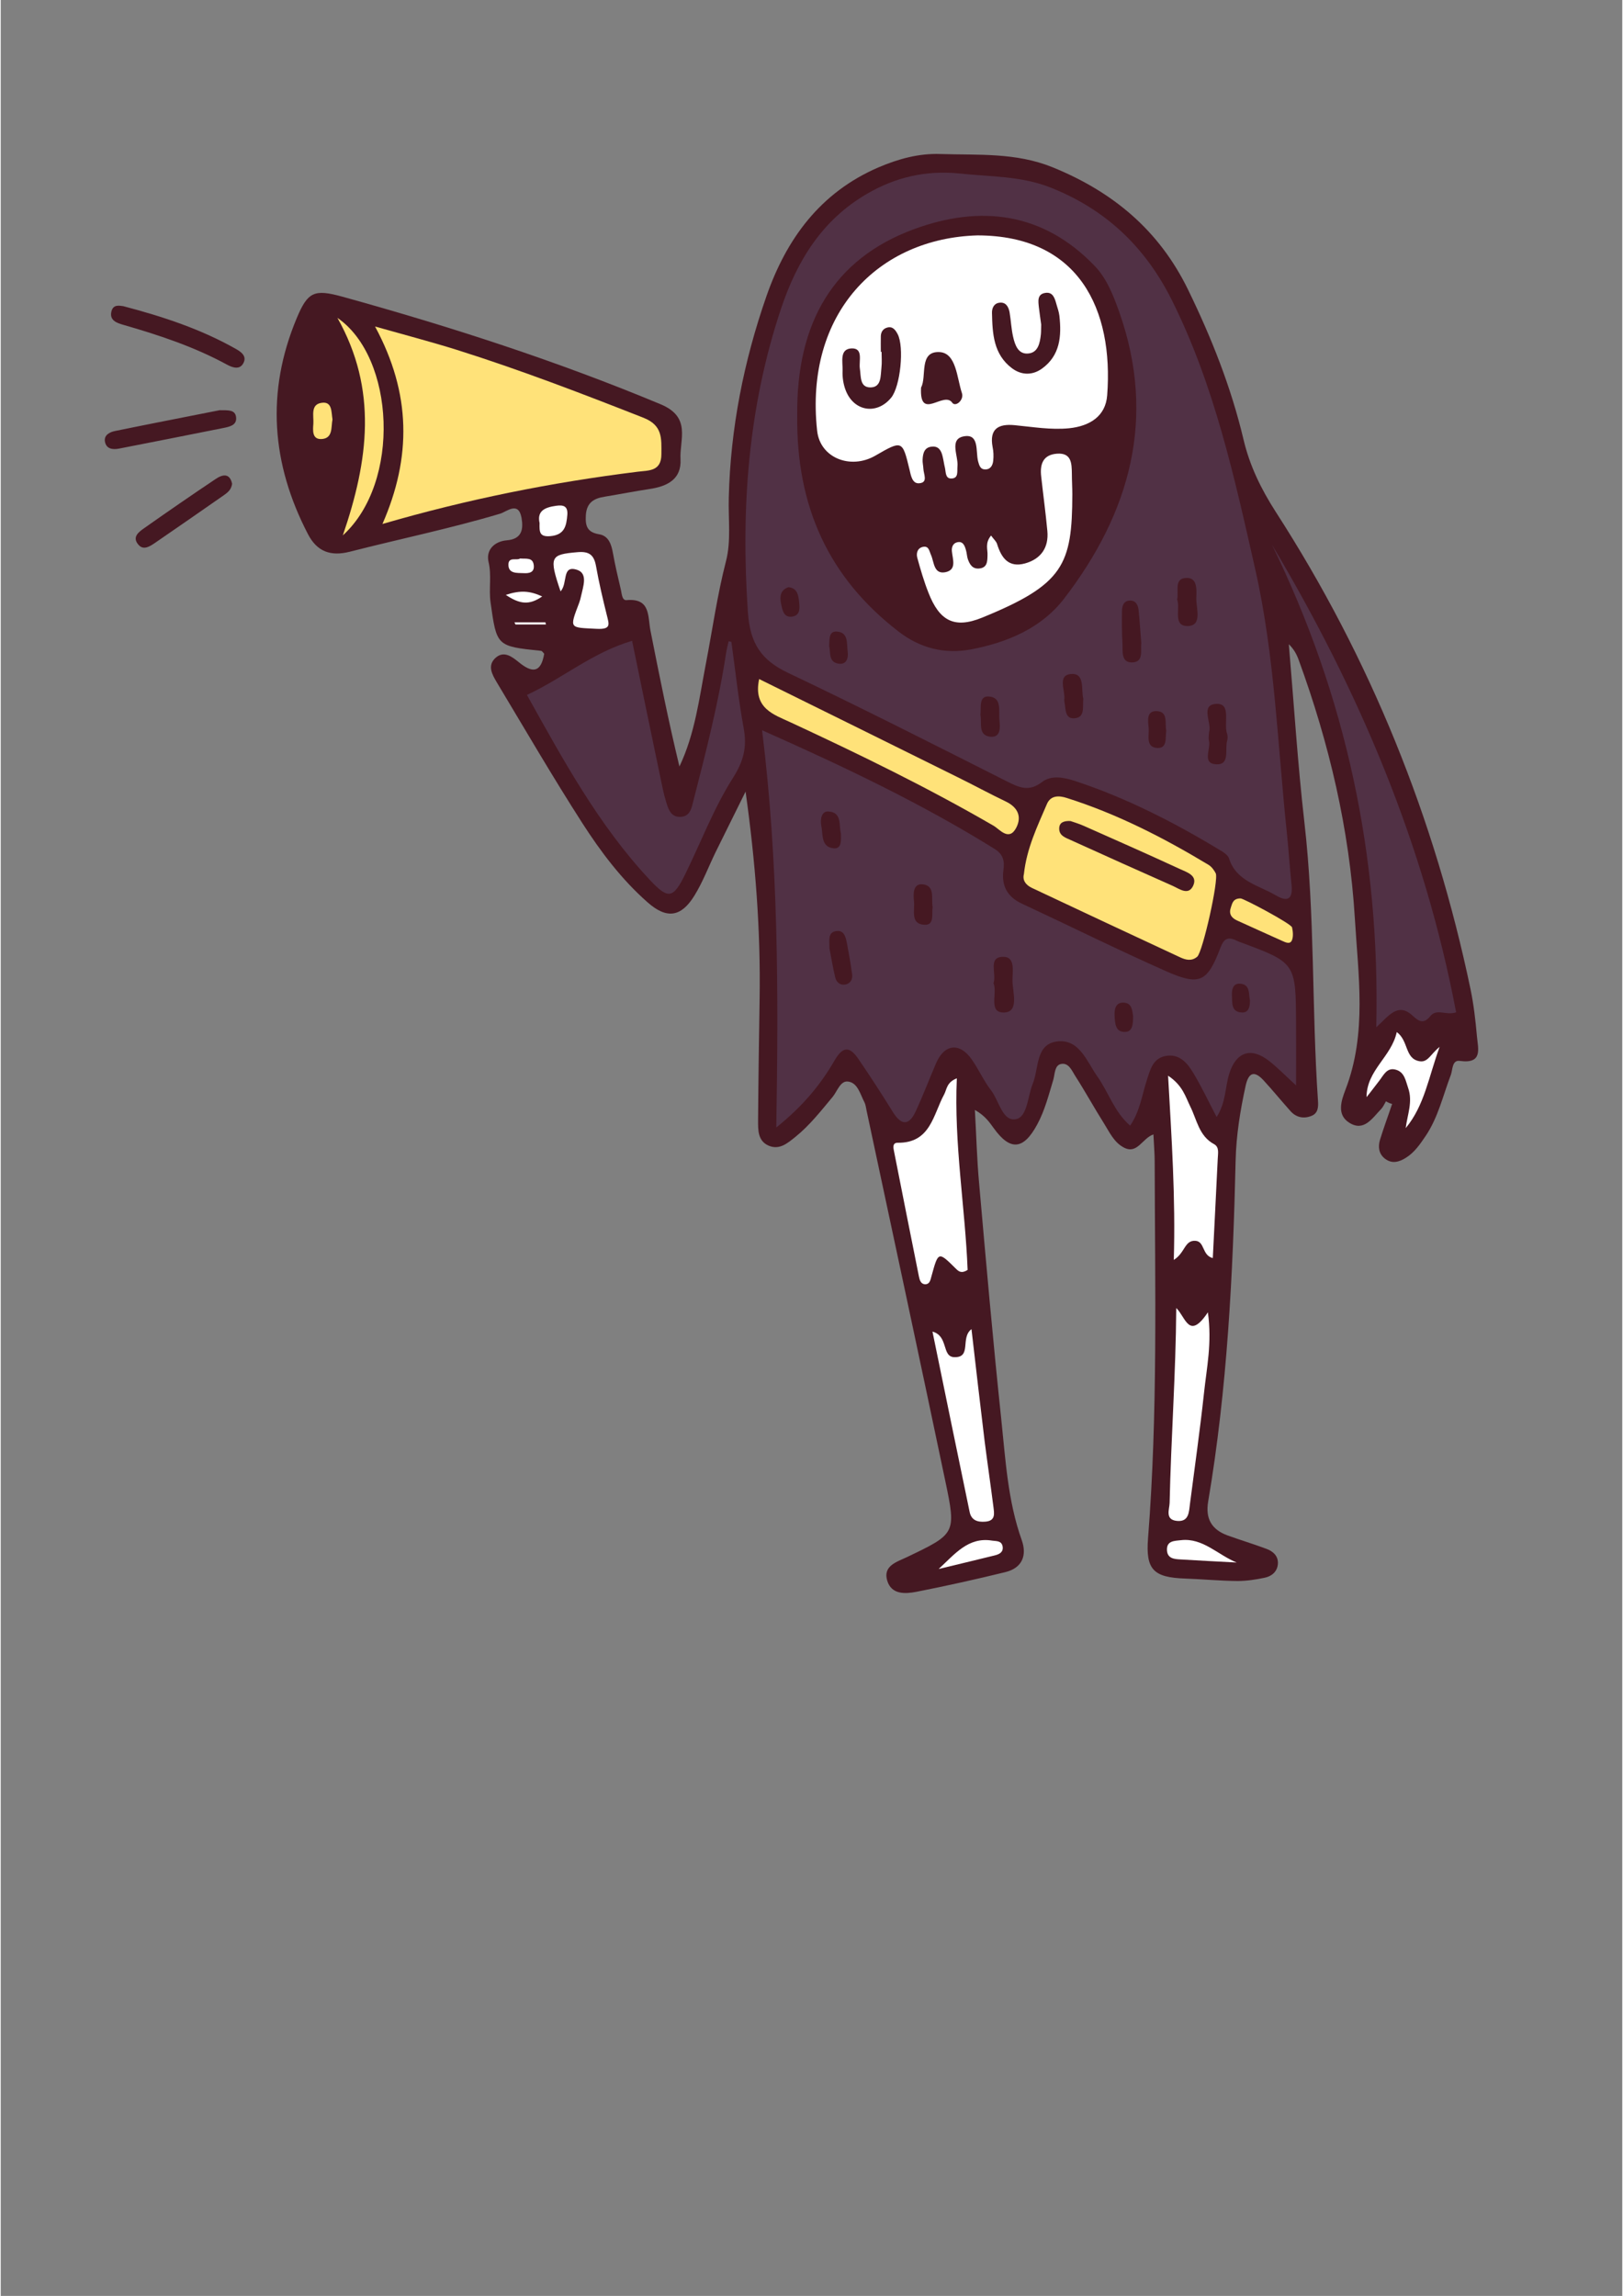
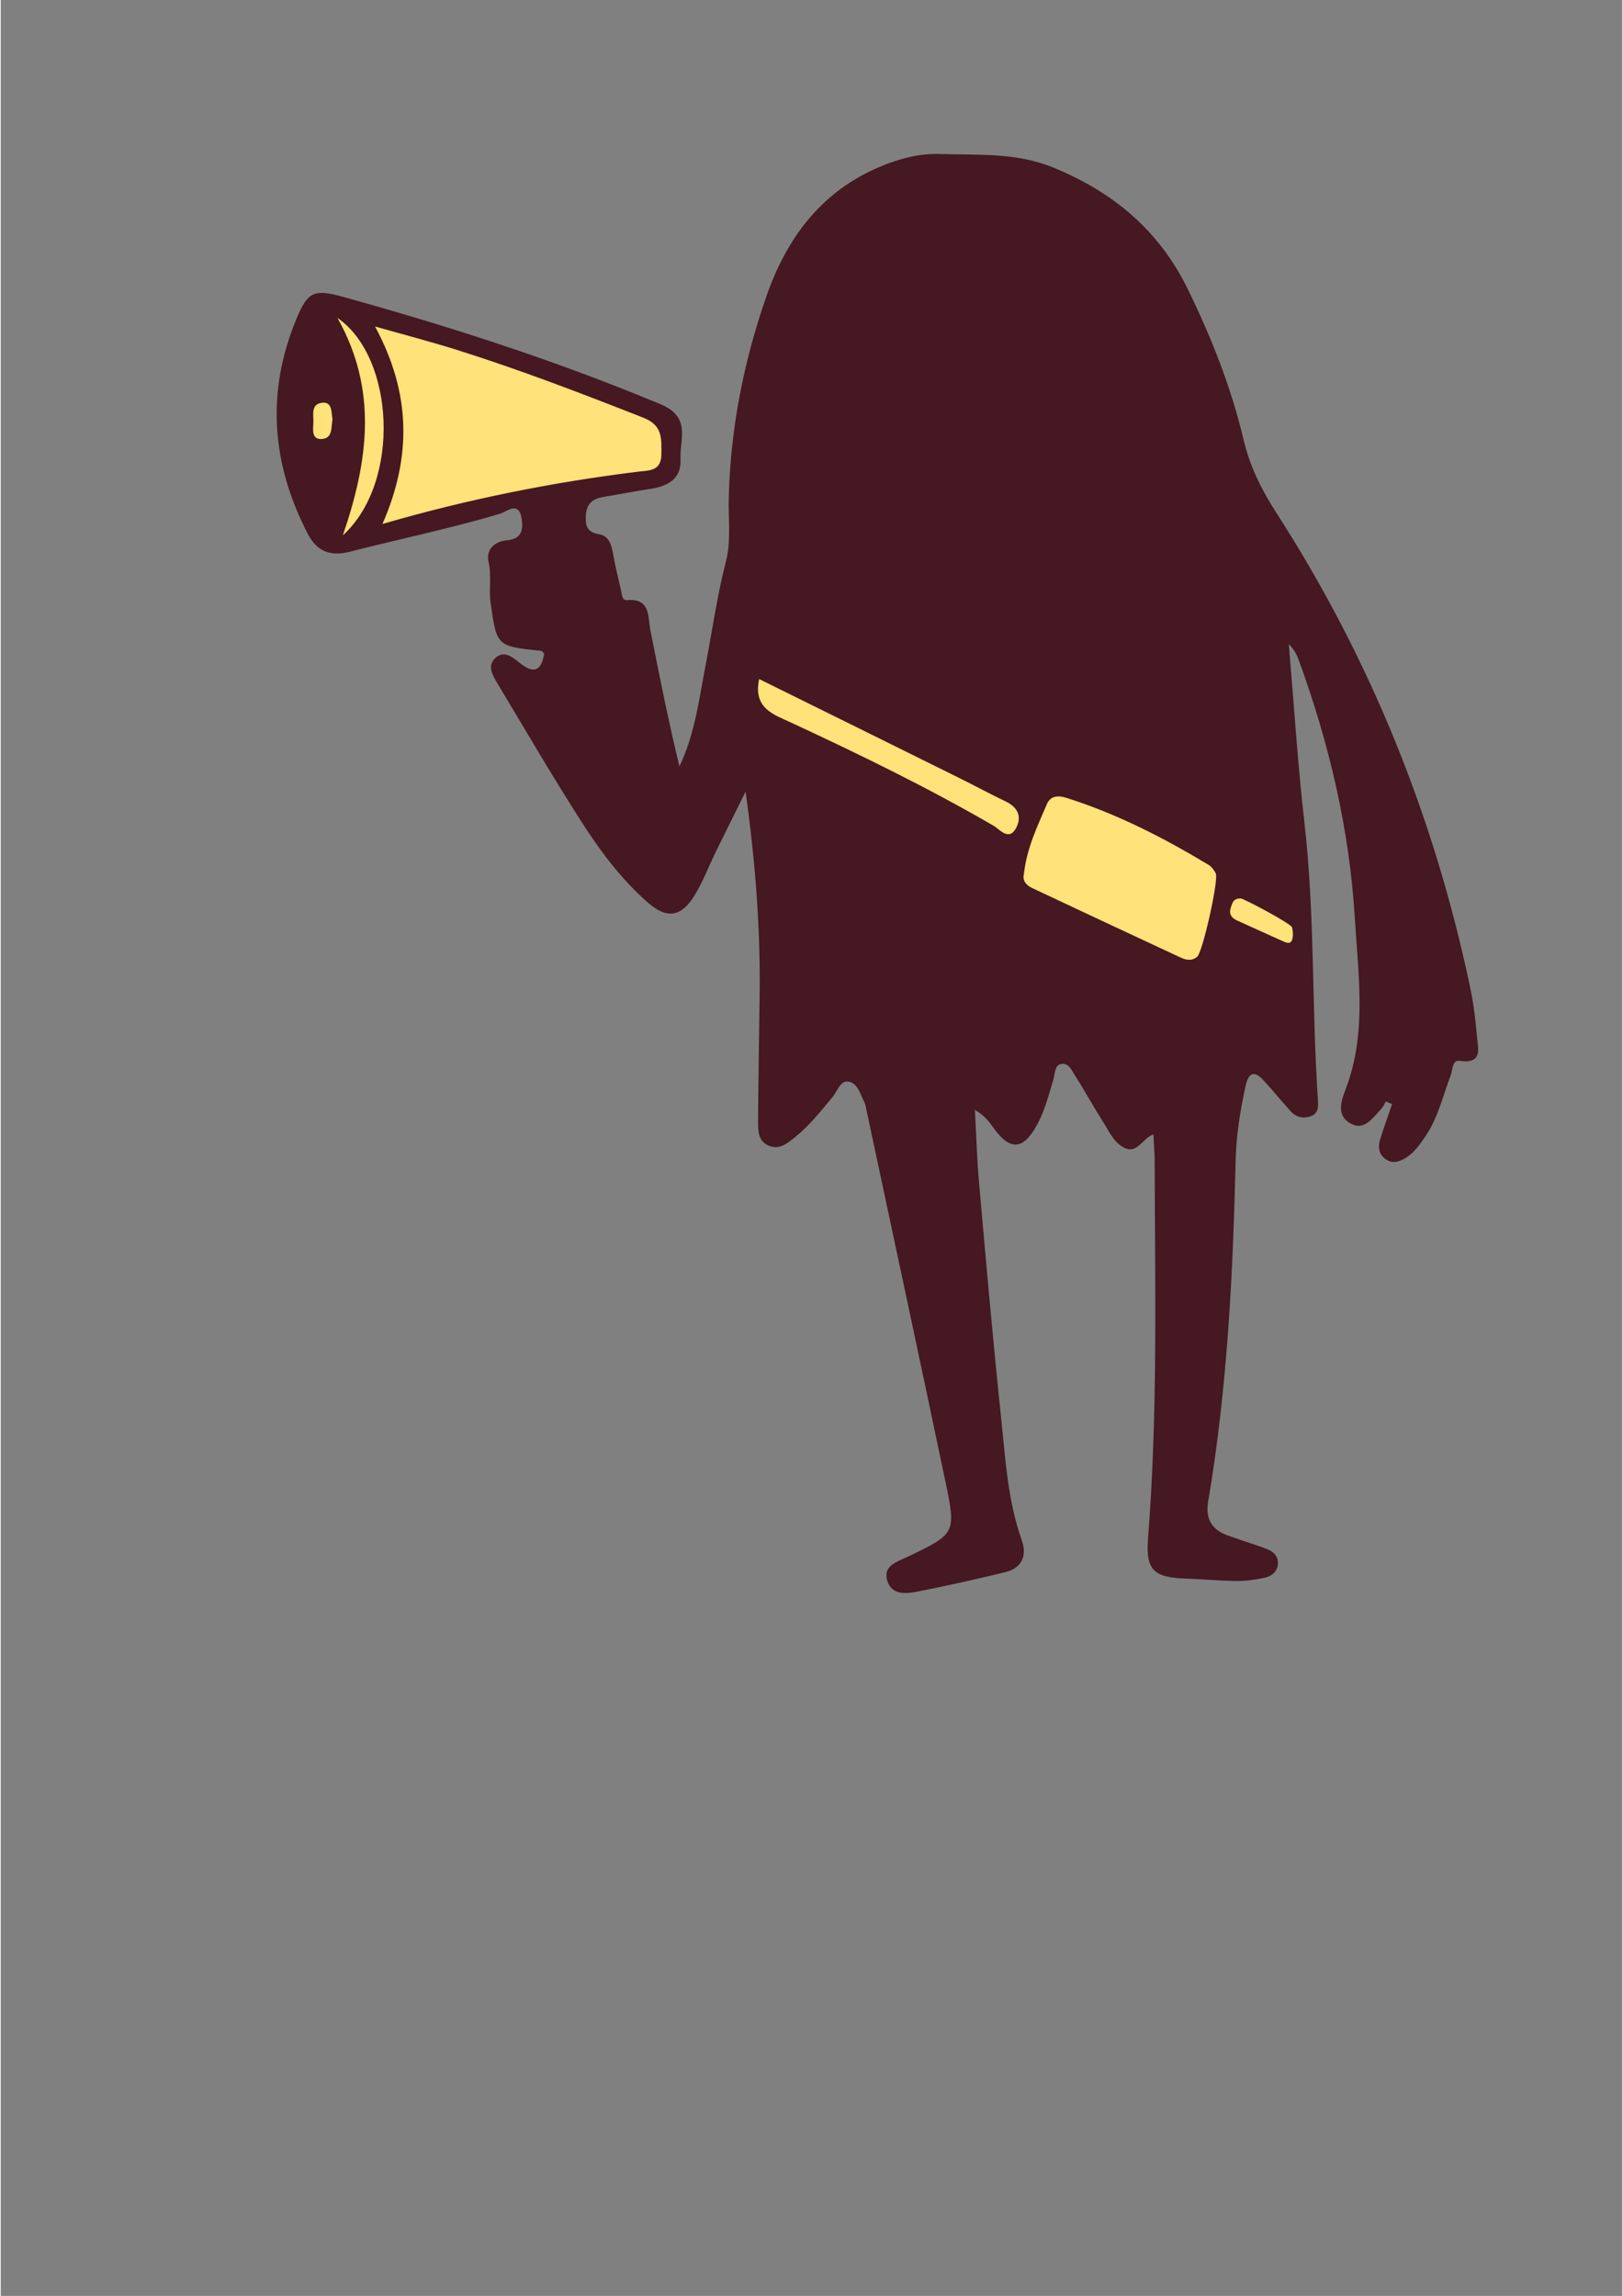
<svg xmlns="http://www.w3.org/2000/svg" width="794" zoomAndPan="magnify" viewBox="0 0 594.96 842.25" height="1123" preserveAspectRatio="xMidYMid meet" version="1.2">
  <rect x="0" y="0" width="594.96" height="842.25" fill="#808080" stroke="none" />
  <defs>
    <clipPath id="2f30b803c0">
-       <path d="M 38.16 107 L 459 107 L 459 379 L 38.16 379 Z M 38.16 107 " />
-     </clipPath>
+       </clipPath>
  </defs>
  <g id="8ed0291a5d">
    <path style=" stroke:none;fill-rule:nonzero;fill:#451822;fill-opacity:1;" d="M 508.258 404.004 C 507.691 404.965 507.242 406.039 506.504 406.828 C 503.281 410.109 500.227 415.312 494.793 411.863 C 490.098 408.922 491.852 403.777 493.438 399.648 C 501.355 379.008 498.074 357.742 496.832 336.762 C 494.852 304.246 487.438 272.75 476.238 242.098 C 475.5 240.062 474.484 238.141 472.617 236.328 C 474.484 258.102 475.84 279.93 478.328 301.645 C 482.234 335.574 480.988 369.734 483.309 403.719 C 483.477 405.98 483.422 408.414 480.875 409.375 C 478.047 410.504 475.332 409.941 473.238 407.621 C 469.898 403.891 466.73 399.988 463.336 396.312 C 459.941 392.637 457.848 393.426 456.773 398.289 C 454.793 407.34 453.324 416.387 453.098 425.66 C 452.133 467.566 450.043 509.414 443.027 550.809 C 441.949 557.086 444.27 561.102 450.098 563.25 C 454.793 564.945 459.66 566.418 464.355 568.168 C 466.844 569.074 468.824 570.828 468.598 573.77 C 468.371 576.594 466.277 578.293 463.676 578.801 C 460.453 579.48 457.059 579.988 453.773 579.988 C 447.383 579.934 440.934 579.309 434.539 579.082 C 422.941 578.688 420.055 575.805 420.961 564.324 C 424.582 518.293 423.508 472.203 423.395 426.113 C 423.395 423.059 423.109 420.008 422.941 416.16 C 418.867 417.52 417.059 423.512 412.191 421.023 C 408.512 419.156 406.871 415.426 404.781 412.09 C 401.215 406.434 397.988 400.555 394.371 394.898 C 393.066 392.918 391.938 389.75 389.051 390.316 C 386.676 390.77 386.789 393.938 386.223 396.027 C 384.523 401.629 383.109 407.34 380.281 412.543 C 375.246 421.871 370.379 422.27 364.328 413.844 C 362.688 411.582 361.16 409.316 357.426 407.168 C 357.934 416.047 358.16 424.926 358.953 433.805 C 361.496 462.703 364.043 491.656 367.098 520.555 C 368.684 535.484 369.477 550.582 374.625 565.004 C 376.605 570.602 374.793 575.18 368.684 576.707 C 357.82 579.367 346.902 581.797 335.98 583.945 C 331.852 584.738 326.871 585.02 325.289 579.934 C 323.59 574.445 328.684 573.031 332.359 571.281 C 350.352 562.684 350.637 562.629 346.617 543.512 C 337.113 498.16 327.383 452.863 317.707 407.508 C 317.48 406.434 317.367 405.246 316.859 404.285 C 315.332 401.344 314.426 397.215 310.918 396.766 C 308.09 396.367 306.957 400.27 305.262 402.363 C 300.961 407.508 296.832 412.824 291.57 417.066 C 288.738 419.328 285.742 421.984 281.781 420.289 C 277.707 418.535 277.879 414.465 277.879 410.844 C 277.988 396.027 278.215 381.211 278.441 366.395 C 278.84 341.289 276.914 316.234 273.293 290.391 C 269.617 297.855 265.883 305.32 262.207 312.785 C 259.66 318.047 257.566 323.645 254.512 328.562 C 249.645 336.48 244.328 337.215 237.312 330.996 C 227.805 322.625 220.168 312.504 213.379 301.93 C 202.516 285.02 192.391 267.602 182.035 250.355 C 180.34 247.469 178.359 244.133 181.641 241.25 C 184.637 238.648 187.578 240.91 189.898 242.777 C 194.879 246.906 198.16 247.074 199.406 239.836 C 199.008 239.441 198.668 238.816 198.273 238.762 C 181.867 237.066 181.98 237.066 179.715 220.949 C 179.035 216.027 180.168 211.109 178.98 206.133 C 177.961 201.664 181.188 198.609 185.656 198.215 C 191.426 197.762 191.766 193.918 191.086 189.957 C 189.957 183.738 185.656 187.695 183.281 188.43 C 165.062 193.859 146.449 197.707 128.062 202.398 C 120.934 204.207 116.012 202.285 112.727 195.953 C 99.32 170.164 97.281 143.758 108.598 116.727 C 112.672 106.996 114.992 105.98 125.457 108.863 C 165.062 119.836 204.102 132.445 242.062 148.281 C 253.547 153.031 249.023 161.23 249.418 168.469 C 249.816 175.875 244.496 178.422 238.102 179.383 C 232.559 180.23 227.07 181.305 221.582 182.211 C 217.621 182.832 214.965 184.359 214.68 189.055 C 214.453 193.012 215.191 195.273 219.602 196.008 C 223.055 196.574 224.07 199.742 224.637 202.965 C 225.43 207.375 226.449 211.73 227.465 216.027 C 227.863 217.555 227.863 220.324 229.617 220.156 C 238.5 219.363 237.367 226.094 238.387 231.297 C 241.668 247.922 245.004 264.547 249.023 281.176 C 254.738 269.184 256.266 256.234 258.699 243.625 C 261.129 231.016 262.883 218.348 266.109 205.848 C 268.031 198.496 266.902 190.297 267.129 182.492 C 267.75 157.16 272.617 132.559 280.934 108.695 C 288.289 87.602 300.676 70.637 322.008 61.418 C 329.305 58.309 336.773 56.215 344.75 56.5 C 358.613 56.949 372.418 55.875 385.938 61.363 C 408.176 70.41 425.09 84.547 435.672 106.32 C 444.27 123.965 451.457 142.117 455.98 161.172 C 458.246 170.844 462.43 179.383 467.805 187.754 C 502.543 241.59 526.137 300.062 539.262 362.777 C 540.453 368.488 541.129 374.371 541.641 380.195 C 542.035 384.66 543.902 390.375 535.359 389.188 C 532.473 388.789 532.758 392.41 532.078 394.277 C 529.191 401.852 527.438 409.828 522.855 416.668 C 520.82 419.668 518.781 422.723 515.613 424.699 C 513.125 426.285 510.465 427.074 507.863 425.039 C 505.602 423.285 505.316 420.684 506.051 418.195 C 507.41 413.73 509.051 409.375 510.523 404.965 C 509.617 404.793 508.938 404.398 508.258 404.004 Z M 508.258 404.004 " />
-     <path style=" stroke:none;fill-rule:nonzero;fill:#513145;fill-opacity:1;" d="M 351.598 63.625 C 362.855 64.867 374.34 64.473 385.262 68.828 C 405.457 76.855 419.828 90.484 429.617 109.938 C 445.289 141.27 452.645 175.027 460.281 208.789 C 467.523 240.797 468.484 273.539 471.938 305.945 C 472.559 312.051 472.953 318.16 473.578 324.266 C 474.145 329.355 472.672 331.336 467.75 328.395 C 461.469 324.719 453.324 323.305 450.664 314.879 C 450.266 313.746 448.852 312.73 447.664 312.051 C 430.691 301.758 413.039 292.711 394.145 286.488 C 390.07 285.188 385.488 284.227 381.98 286.941 C 377.227 290.562 373.719 288.922 369.191 286.66 C 342.543 273.199 315.898 259.684 288.91 246.848 C 279.008 242.156 274.934 236.047 274.145 224.625 C 271.539 186.566 274.199 149.355 286.363 113.051 C 292.191 95.688 301.355 80.703 317.766 71.145 C 328.289 64.98 339.488 62.438 351.598 63.625 Z M 284.555 413.617 C 294.512 405.641 300.961 397.668 306.051 388.848 C 309.164 383.531 311.652 384.098 314.594 388.34 C 319.008 394.785 323.25 401.344 327.383 408.016 C 330.379 412.77 333.152 413.105 335.641 407.848 C 338.359 402.023 340.621 396.027 343.168 390.09 C 346.223 382.965 351.824 382.285 356.293 388.676 C 358.84 392.297 360.648 396.48 363.363 399.988 C 366.309 403.777 367.496 411.469 372.473 410.562 C 376.719 409.77 376.773 402.191 378.641 397.613 C 380.961 392.016 379.602 383.078 387.523 382.062 C 395.785 380.984 398.5 389.469 402.402 394.953 C 406.477 400.723 408.57 407.906 414.398 412.938 C 418.074 407.508 418.754 401.57 420.566 396.086 C 421.754 392.41 422.77 388.227 427.41 387.375 C 432.391 386.473 435.332 389.863 437.48 393.484 C 440.594 398.574 443.082 404.004 446.137 409.77 C 449.59 404.398 449.191 398.801 450.777 393.824 C 453.324 385.793 458.812 384.039 465.43 389.242 C 468.598 391.73 471.426 394.672 475.273 398.18 C 475.273 389.695 475.332 382.512 475.273 375.332 C 475.16 353.164 475.16 353.164 454.512 345.527 C 454 345.359 453.492 345.078 452.984 344.852 C 449.93 343.492 448.625 344.738 447.496 347.734 C 442.742 360.23 439.969 361.758 427.691 356.332 C 409.816 348.414 392.277 339.703 374.566 331.449 C 369.305 328.961 367.156 324.945 367.891 319.234 C 368.344 316.008 367.949 313.465 364.668 311.43 C 337.848 294.746 309.391 281.23 279.348 267.887 C 285.344 316.293 285.402 363.852 284.555 413.617 Z M 267.07 235.254 C 266.73 236.781 266.336 238.254 266.109 239.777 C 263.336 257.988 258.754 275.801 254.172 293.672 C 253.492 296.273 253.039 299.555 249.363 299.668 C 245.797 299.781 244.891 296.668 244.102 294.012 C 243.195 291.129 242.629 288.074 242.008 285.078 C 238.5 268.336 235.047 251.598 231.652 235.086 C 217.168 239.328 206.309 248.77 193.066 254.934 C 206.363 278.742 219.375 302.777 238.273 322.91 C 244.949 330.035 246.758 329.637 251.172 320.648 C 256.945 308.883 261.641 296.441 268.598 285.473 C 272.559 279.25 273.859 274.16 272.617 267.262 C 270.691 256.746 269.559 246.113 268.09 235.48 C 267.75 235.367 267.41 235.312 267.07 235.254 Z M 517.992 372.559 C 520.648 375.047 522.234 375.559 524.555 372.73 C 526.93 369.848 530.266 372.617 534 371.371 C 522.348 309.844 498.359 253.406 466.449 199.855 C 493.551 255.387 506.164 313.973 504.695 376.859 C 509.164 372.844 512.559 367.527 517.992 372.559 Z M 517.992 372.559 " />
    <path style=" stroke:none;fill-rule:nonzero;fill:#451822;fill-opacity:1;" d="M 292.246 152.465 C 291.852 118.363 305.602 94.953 335.02 84.094 C 359.406 75.102 382.375 77.816 401.328 97.496 C 405.855 102.191 408.23 108.41 410.379 114.406 C 424.129 153.312 414.398 188.094 390.125 219.648 C 381.867 230.391 369.418 235.652 356.18 238.195 C 346.391 240.062 337.395 237.855 329.363 231.637 C 303.789 211.898 291.852 185.828 292.246 152.465 Z M 292.246 152.465 " />
    <path style=" stroke:none;fill-rule:nonzero;fill:#ffe279;fill-opacity:1;" d="M 140.055 192.219 C 150.75 167.789 150.637 144.379 137.34 119.777 C 148.543 122.945 158.047 125.434 167.438 128.375 C 190.578 135.668 213.266 144.379 235.84 153.258 C 242.969 156.086 242.402 160.949 242.402 166.602 C 242.402 173.051 237.652 172.539 233.691 173.051 C 202.176 176.953 171.117 183.172 140.055 192.219 Z M 378.246 325.68 C 396.406 334.219 414.566 342.758 432.73 351.184 C 434.766 352.145 436.973 352.711 439.008 350.957 C 440.988 349.316 446.984 322.738 445.797 320.363 C 445.176 319.176 444.27 317.934 443.141 317.254 C 426.617 307.301 409.531 298.535 391.086 292.711 C 388.43 291.863 385.262 291.637 383.848 294.973 C 380.34 303.172 376.434 311.203 375.414 320.648 C 374.852 322.852 375.98 324.547 378.246 325.68 Z M 289.703 264.945 C 315.047 276.707 340.168 288.922 364.328 302.945 C 366.477 304.191 369.93 308.77 372.586 303.68 C 374.68 299.668 373.266 296.219 368.852 294.066 C 362.801 291.184 356.914 287.961 350.918 285.02 C 326.93 273.145 302.941 261.27 278.273 249.109 C 275.953 259.91 283.762 262.172 289.703 264.945 Z M 123.535 116.613 C 138.359 142.906 134.965 168.863 125.516 196.406 C 146.957 176.895 144.582 131.09 123.535 116.613 Z M 451.344 332.918 C 450.551 335.125 451.457 336.652 453.492 337.613 C 459.035 340.102 464.523 342.645 470.125 345.133 C 471.312 345.641 473.012 346.602 473.746 344.965 C 474.312 343.605 474.145 341.738 473.805 340.215 C 473.52 338.855 455.926 329.523 454.906 329.582 C 452.133 329.582 451.852 331.391 451.344 332.918 Z M 117.766 147.77 C 113.578 148.336 114.879 152.52 114.707 155.406 C 114.539 157.781 114.145 161.285 117.766 161.062 C 121.949 160.777 121.16 156.707 121.723 153.879 C 121.273 151.109 121.668 147.207 117.766 147.77 Z M 117.766 147.77 " />
-     <path style=" stroke:none;fill-rule:nonzero;fill:#ffffff;fill-opacity:1;" d="M 350.805 395.578 C 349.73 419.609 353.859 442.852 354.766 465.867 C 352.504 467.281 351.484 466.434 350.465 465.418 C 344.016 459.027 344.016 459.027 341.527 468.074 C 341.129 469.434 340.961 471.07 339.262 471.129 C 337.621 471.129 337.168 469.656 336.887 468.242 C 333.832 452.977 330.777 437.707 327.777 422.438 C 327.496 421.137 327.098 419.215 329.078 419.215 C 341.188 419.383 342.094 408.922 346.164 401.457 C 347.129 399.648 347.016 397.047 350.805 395.578 Z M 430.41 462.191 C 434.594 459.594 434.312 454.953 438.328 455.18 C 441.836 455.406 440.707 460.555 444.723 461.516 C 445.344 448.902 445.969 437.027 446.535 425.098 C 446.59 423.23 447.211 420.797 445.176 419.723 C 439.633 416.727 438.895 410.789 436.461 405.926 C 434.707 402.363 433.691 398.18 428.316 394.613 C 429.617 417.801 431.086 439.348 430.41 462.191 Z M 428.883 551.316 C 428.824 553.691 427.07 557.48 431.539 557.934 C 436.012 558.387 435.953 554.652 436.348 551.656 C 438.102 538.086 440.027 524.57 441.496 510.996 C 442.461 501.836 444.496 492.617 442.914 481.422 C 435.953 491.824 434.82 483.23 431.312 479.836 C 431.145 504.039 429.391 527.68 428.883 551.316 Z M 349.957 497.875 C 345.148 497.82 347.863 490.129 341.867 488.488 C 346.504 511.109 350.977 532.883 355.5 554.652 C 356.125 557.707 358.387 558.441 361.215 558.215 C 365.176 557.934 364.496 555.105 364.215 552.676 C 363.195 544.645 362.008 536.613 360.988 528.582 C 359.348 515.18 357.82 501.723 356.18 487.586 C 351.992 490.75 356.348 497.988 349.957 497.875 Z M 211.398 209.016 C 215.586 210.316 213.66 215.234 212.926 218.688 C 212.758 219.477 212.531 220.324 212.246 221.117 C 208.57 230.789 208.625 230.164 218.586 230.676 C 224.07 230.957 223.223 229.09 222.375 225.641 C 220.902 219.703 219.488 213.711 218.414 207.66 C 217.68 203.586 215.926 202.172 211.57 202.57 C 201.609 203.418 201.102 204.207 205.402 216.934 C 208.176 213.992 205.742 207.207 211.398 209.016 Z M 505.656 396.652 C 507.355 394.559 508.543 391.336 512.051 392.465 C 515.105 393.426 515.5 396.539 516.406 399.141 C 518.16 404.172 516.125 408.867 515.5 413.844 C 522.402 405.531 523.875 395.18 527.949 384.039 C 524.555 386.754 523.648 389.863 520.535 389.301 C 515.105 388.34 516.633 381.836 512.219 378.609 C 510.238 387.773 501.188 392.523 501.129 402.477 C 502.715 400.555 504.129 398.574 505.656 396.652 Z M 433.066 565.004 C 430.75 565.285 427.637 565.117 427.918 568.848 C 428.145 571.73 430.578 571.957 432.84 572.07 C 439.746 572.469 446.59 572.863 453.492 573.203 C 446.59 570.43 441.102 564.098 433.066 565.004 Z M 364.668 570.602 C 366.309 570.203 367.949 569.469 367.609 567.32 C 367.211 565.172 365.402 565.398 363.762 565.172 C 354.934 563.703 349.957 570.262 344.129 575.578 C 350.918 573.938 357.82 572.297 364.668 570.602 Z M 201.609 196.688 C 206.93 196.234 207.551 192.898 207.891 188.828 C 208.117 185.66 206.477 185.152 203.762 185.547 C 199.801 186.113 196.688 187.301 197.707 191.879 C 197.652 194.992 197.539 197.027 201.609 196.688 Z M 198.668 218.801 C 194.086 216.707 190.637 216.48 185.316 218.234 C 190.41 221.625 193.859 222.137 198.668 218.801 Z M 186.277 206.98 C 186.164 210.543 189.445 210.148 191.824 210.258 C 193.805 210.371 195.953 210.09 195.559 207.207 C 195.16 204.434 192.84 205.059 190.523 204.887 C 189.445 205.734 186.391 204.152 186.277 206.98 Z M 188.883 229.09 C 192.617 229.09 196.293 229.09 200.027 229.09 C 199.969 228.809 199.914 228.582 199.855 228.301 C 196.066 228.301 192.277 228.301 188.484 228.301 C 188.598 228.582 188.711 228.809 188.883 229.09 Z M 299.547 158.008 C 300.621 168.016 311.824 172.371 320.875 167.168 C 330.777 161.457 330.832 161.457 333.438 172.258 C 333.945 174.465 334.453 177.461 336.945 177.289 C 340.395 177.062 338.586 173.953 338.527 171.918 C 338.473 170.789 338.188 169.711 338.246 168.582 C 338.359 166.207 338.922 164 341.809 163.832 C 344.242 163.66 345.148 165.473 345.602 167.508 C 345.938 168.863 346.109 170.277 346.449 171.637 C 346.789 173.164 346.562 175.539 348.711 175.539 C 351.539 175.539 350.863 172.938 351.031 171.125 C 351.426 167.281 347.918 161.172 353.238 160.098 C 359.18 158.91 357.652 165.586 358.613 169.262 C 359.008 170.676 359.406 172.145 361.047 172.199 C 363.141 172.312 363.988 170.73 364.156 168.977 C 364.328 167.336 364.27 165.586 363.93 164 C 362.688 157.328 366.023 155.406 371.965 155.973 C 378.641 156.594 385.262 157.781 392.051 157.102 C 399.52 156.309 405.402 152.746 405.969 145 C 408.344 113.672 395.727 86.414 358.387 86.355 C 322.062 87.375 294.852 114.801 299.547 158.008 Z M 362.062 203.645 C 362.008 205.961 362.008 208.336 358.895 208.562 C 356.461 208.734 355.5 206.98 354.82 205.059 C 354.48 203.984 354.48 202.852 354.145 201.777 C 353.691 200.137 353.012 198.383 350.863 198.949 C 349.332 199.344 348.824 200.816 348.996 202.285 C 349.277 205.227 350.863 209.07 346.562 209.922 C 342.316 210.711 342.488 206.246 341.355 203.645 C 340.676 202.172 340.562 200.082 338.246 200.645 C 336.207 201.156 335.867 203.133 336.32 204.719 C 337.508 209.016 338.754 213.312 340.395 217.441 C 344.41 227.734 349.844 230.73 360.027 226.602 C 390.012 214.387 393.125 207.207 393.18 181.305 C 393.18 178.816 393.012 176.273 393.012 173.785 C 392.953 169.996 392.898 166.035 387.523 166.434 C 382.375 166.828 381.242 170.336 381.754 174.801 C 382.488 181.477 383.395 188.094 384.016 194.766 C 384.582 200.871 381.695 205.059 375.812 206.695 C 369.758 208.336 367.156 204.66 365.57 199.57 C 365.289 198.609 364.383 197.875 363.363 196.461 C 361.047 199.289 362.176 201.551 362.062 203.645 Z M 362.062 203.645 " />
    <g clip-rule="nonzero" clip-path="url(#2f30b803c0)">
-       <path style=" stroke:none;fill-rule:nonzero;fill:#451822;fill-opacity:1;" d="M 44.949 112.312 C 59.602 116.16 73.406 120.738 86.137 127.922 C 88.062 128.996 90.379 130.523 89.078 133.125 C 87.777 135.727 85.23 134.934 83.195 133.859 C 71.086 127.242 58.133 122.945 44.949 119.156 C 42.574 118.477 39.742 117.516 40.648 114.125 C 41.328 111.578 43.59 112.145 44.949 112.312 Z M 41.895 158.121 C 39.969 158.516 37.875 159.59 38.215 161.91 C 38.668 164.738 41.102 165.02 43.422 164.566 C 56.207 162.078 68.996 159.535 81.781 156.988 C 83.93 156.535 86.645 156.027 86.363 153.145 C 86.082 150.145 83.309 150.543 80.309 150.484 C 67.977 152.918 54.906 155.461 41.895 158.121 Z M 78.781 175.766 C 70.012 181.645 61.301 187.641 52.645 193.746 C 50.719 195.105 48.062 196.969 50.492 199.797 C 52.359 202.004 54.625 200.477 56.492 199.23 C 64.977 193.406 73.465 187.527 81.895 181.645 C 83.25 180.684 84.609 179.664 84.891 177.461 C 84.043 173.5 81.441 173.953 78.781 175.766 Z M 443.309 271.672 C 444.102 274.727 440.535 280.215 446.137 280.383 C 451.117 280.551 449.078 274.84 449.984 271.73 C 450.211 270.938 450.211 269.977 449.984 269.242 C 448.57 265.398 451.684 257.988 446.082 258.215 C 439.855 258.441 444.496 265.398 443.363 268.508 C 443.25 269.977 443.082 270.883 443.309 271.672 Z M 417.508 223.945 C 417.34 222.25 416.719 220.496 414.68 220.324 C 412.078 220.156 411.398 222.191 411.398 224.227 C 411.344 228.129 411.344 232.031 411.57 235.934 C 411.738 238.762 410.891 243.172 415.246 243.004 C 419.488 242.832 418.133 238.48 418.473 235.82 C 418.133 231.691 417.906 227.789 417.508 223.945 Z M 435.672 229.656 C 440.988 229.43 438.555 223.039 438.668 219.309 C 438.781 216.48 439.121 212.012 435.273 212.012 C 430.352 211.957 432.277 216.762 431.652 219.93 C 432.898 223.266 429.898 229.883 435.672 229.656 Z M 393.012 247.242 C 387.41 247.469 390.691 253.293 390.238 256.688 C 390.184 256.969 390.238 257.254 390.297 257.535 C 390.805 260.082 390.352 263.984 394.258 263.473 C 397.879 263.023 396.914 259.289 397.199 256.293 C 396.348 253.125 397.879 247.074 393.012 247.242 Z M 363.082 270.262 C 367.043 270.656 366.703 266.699 366.422 264.098 C 366.082 260.816 367.496 255.781 362.461 255.5 C 358.781 255.332 359.801 259.57 359.461 262.23 C 360.082 265.172 358.441 269.75 363.082 270.262 Z M 424.242 260.871 C 420.227 260.645 420.961 264.547 421.188 267.094 C 421.414 269.809 420 274.105 424.297 274.387 C 428.145 274.613 427.242 270.656 427.637 268.055 C 427.07 265.34 428.43 261.098 424.242 260.871 Z M 307.355 243.453 C 310.41 243.965 311.086 241.25 310.75 238.988 C 310.352 236.16 311.145 232.09 306.902 231.691 C 303.734 231.41 304.129 234.465 303.961 237.066 C 304.582 239.215 303.562 242.832 307.355 243.453 Z M 286.309 221.457 C 286.816 223.832 287.27 226.828 290.664 226.152 C 293.438 225.586 293.152 222.871 292.926 220.723 C 292.645 218.234 292.246 215.746 289.023 215.406 C 285.969 216.48 285.797 218.91 286.309 221.457 Z M 368.176 371.43 C 373.605 371.258 371.398 364.305 371.23 360.289 C 371.059 356.895 372.699 350.73 367.496 351.016 C 362.176 351.242 365.457 357.293 364.27 360.684 C 365.797 364.418 362.176 371.598 368.176 371.43 Z M 306.164 358.48 C 306.562 360.23 307.863 361.477 309.785 361.195 C 311.766 360.855 312.617 359.27 312.391 357.461 C 311.879 353.617 311.199 349.77 310.465 345.926 C 310.012 343.719 309.445 341.117 306.504 341.57 C 303.449 342.023 304.07 344.793 304.07 347.902 C 304.637 350.844 305.262 354.691 306.164 358.48 Z M 338.527 324.438 C 334.68 323.871 334.793 327.941 335.078 330.543 C 335.473 333.766 333.605 338.914 338.812 339.25 C 342.715 339.535 341.527 335.293 341.922 332.691 C 341.355 329.695 342.883 325.059 338.527 324.438 Z M 303.676 297.688 C 301.129 297.516 300.621 300.629 301.074 302.891 C 301.754 306.113 300.848 310.863 305.77 311.203 C 308.598 311.371 308.316 308.207 308.258 305.719 C 307.469 302.777 308.77 297.969 303.676 297.688 Z M 454.512 360.855 C 452.078 360.797 451.625 363.172 451.738 365.207 C 451.91 367.922 451.398 371.316 455.473 371.43 C 457.961 371.484 458.359 369.223 458.359 366.961 C 457.793 364.645 458.586 360.969 454.512 360.855 Z M 411.965 367.809 C 409.078 367.695 408.57 370.242 408.684 372.559 C 408.852 375.273 408.852 378.723 412.645 378.555 C 415.305 378.441 415.473 375.672 415.473 372.73 C 415.133 370.977 415.246 367.922 411.965 367.809 Z M 388.371 303.738 C 388.203 306.566 390.691 307.301 392.672 308.207 C 405.117 313.859 417.566 319.461 430.07 325 C 432.445 326.074 435.672 328.562 437.426 325.113 C 439.406 321.156 435.16 319.969 432.617 318.781 C 420.961 313.41 409.25 308.207 397.48 303.004 C 395.727 302.211 393.805 301.645 392.504 301.191 C 390.07 301.082 388.484 301.703 388.371 303.738 Z M 381.641 122.664 C 381.301 125.828 380.621 129.336 377.059 129.676 C 373.324 130.07 372.133 126.566 371.457 123.566 C 370.777 120.625 370.664 117.516 370.152 114.52 C 369.758 112.484 368.738 110.676 366.309 111.07 C 364.383 111.352 363.648 113.105 363.703 114.801 C 363.875 122.379 364.215 129.957 371.059 135.105 C 374.566 137.707 378.527 137.707 381.98 135.273 C 388.711 130.465 389.277 123.285 388.43 115.82 C 388.258 114.461 387.805 113.105 387.41 111.805 C 386.789 109.598 386.164 107 383.281 107.449 C 380.227 107.902 380.676 110.504 380.902 112.711 C 381.188 114.914 381.469 117.121 381.754 119.043 C 381.695 120.457 381.754 121.531 381.641 122.664 Z M 323.195 129.055 C 323.195 130.977 323.363 132.953 323.141 134.879 C 322.801 137.816 323.195 142.004 319.234 142.117 C 315.105 142.23 315.672 138.043 315.219 135.16 C 314.82 132.391 316.574 127.695 312.219 127.809 C 307.637 127.977 308.996 132.84 308.883 135.953 C 308.77 138.383 309.164 141.043 310.07 143.305 C 313.125 150.996 321.496 152.238 326.703 145.906 C 330.098 141.777 331.57 127.242 329.078 122.551 C 328.23 120.965 327.211 119.609 325.23 120.176 C 323.762 120.57 322.969 121.758 322.914 123.285 C 322.855 125.207 322.914 127.188 322.914 129.109 C 323.027 129.055 323.141 129.055 323.195 129.055 Z M 349.109 147.715 C 350.297 149.469 353.52 146.754 352.672 144.207 C 350.805 138.609 350.637 129.562 344.523 129.164 C 336.719 128.715 339.887 138.156 337.68 142.172 C 337 154.727 345.996 143.305 349.109 147.715 Z M 349.109 147.715 " />
-     </g>
+       </g>
  </g>
</svg>